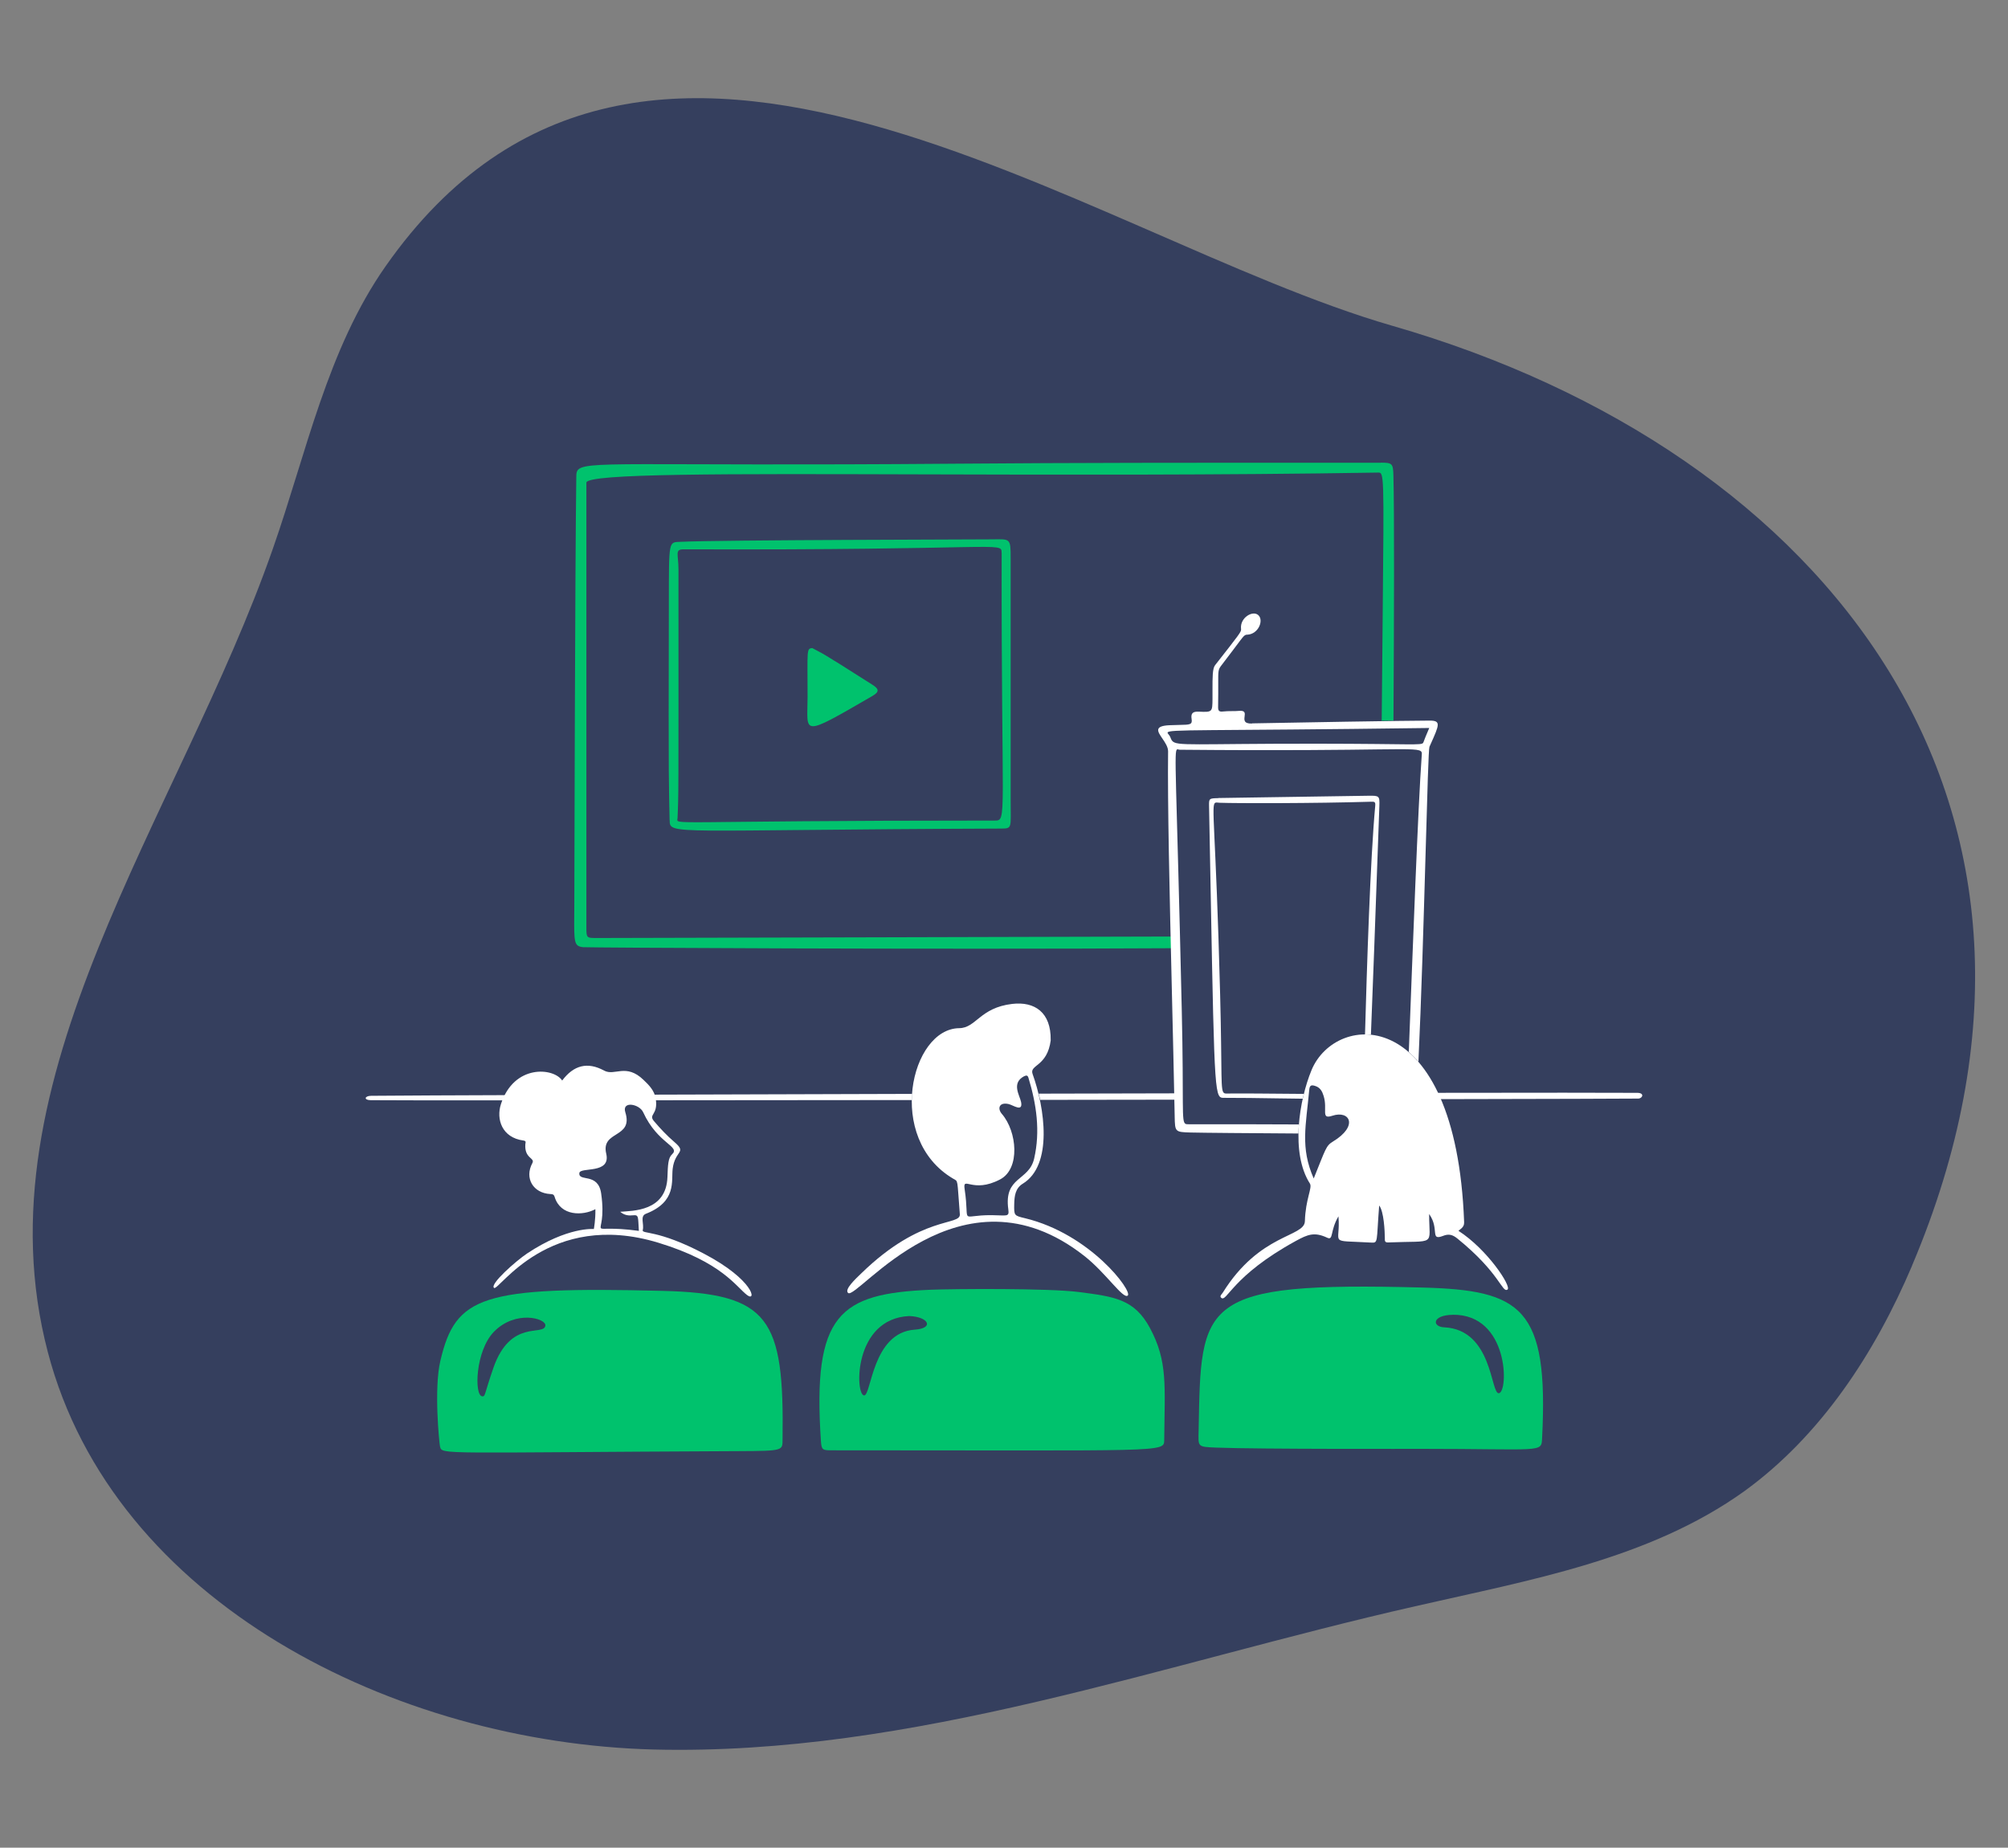
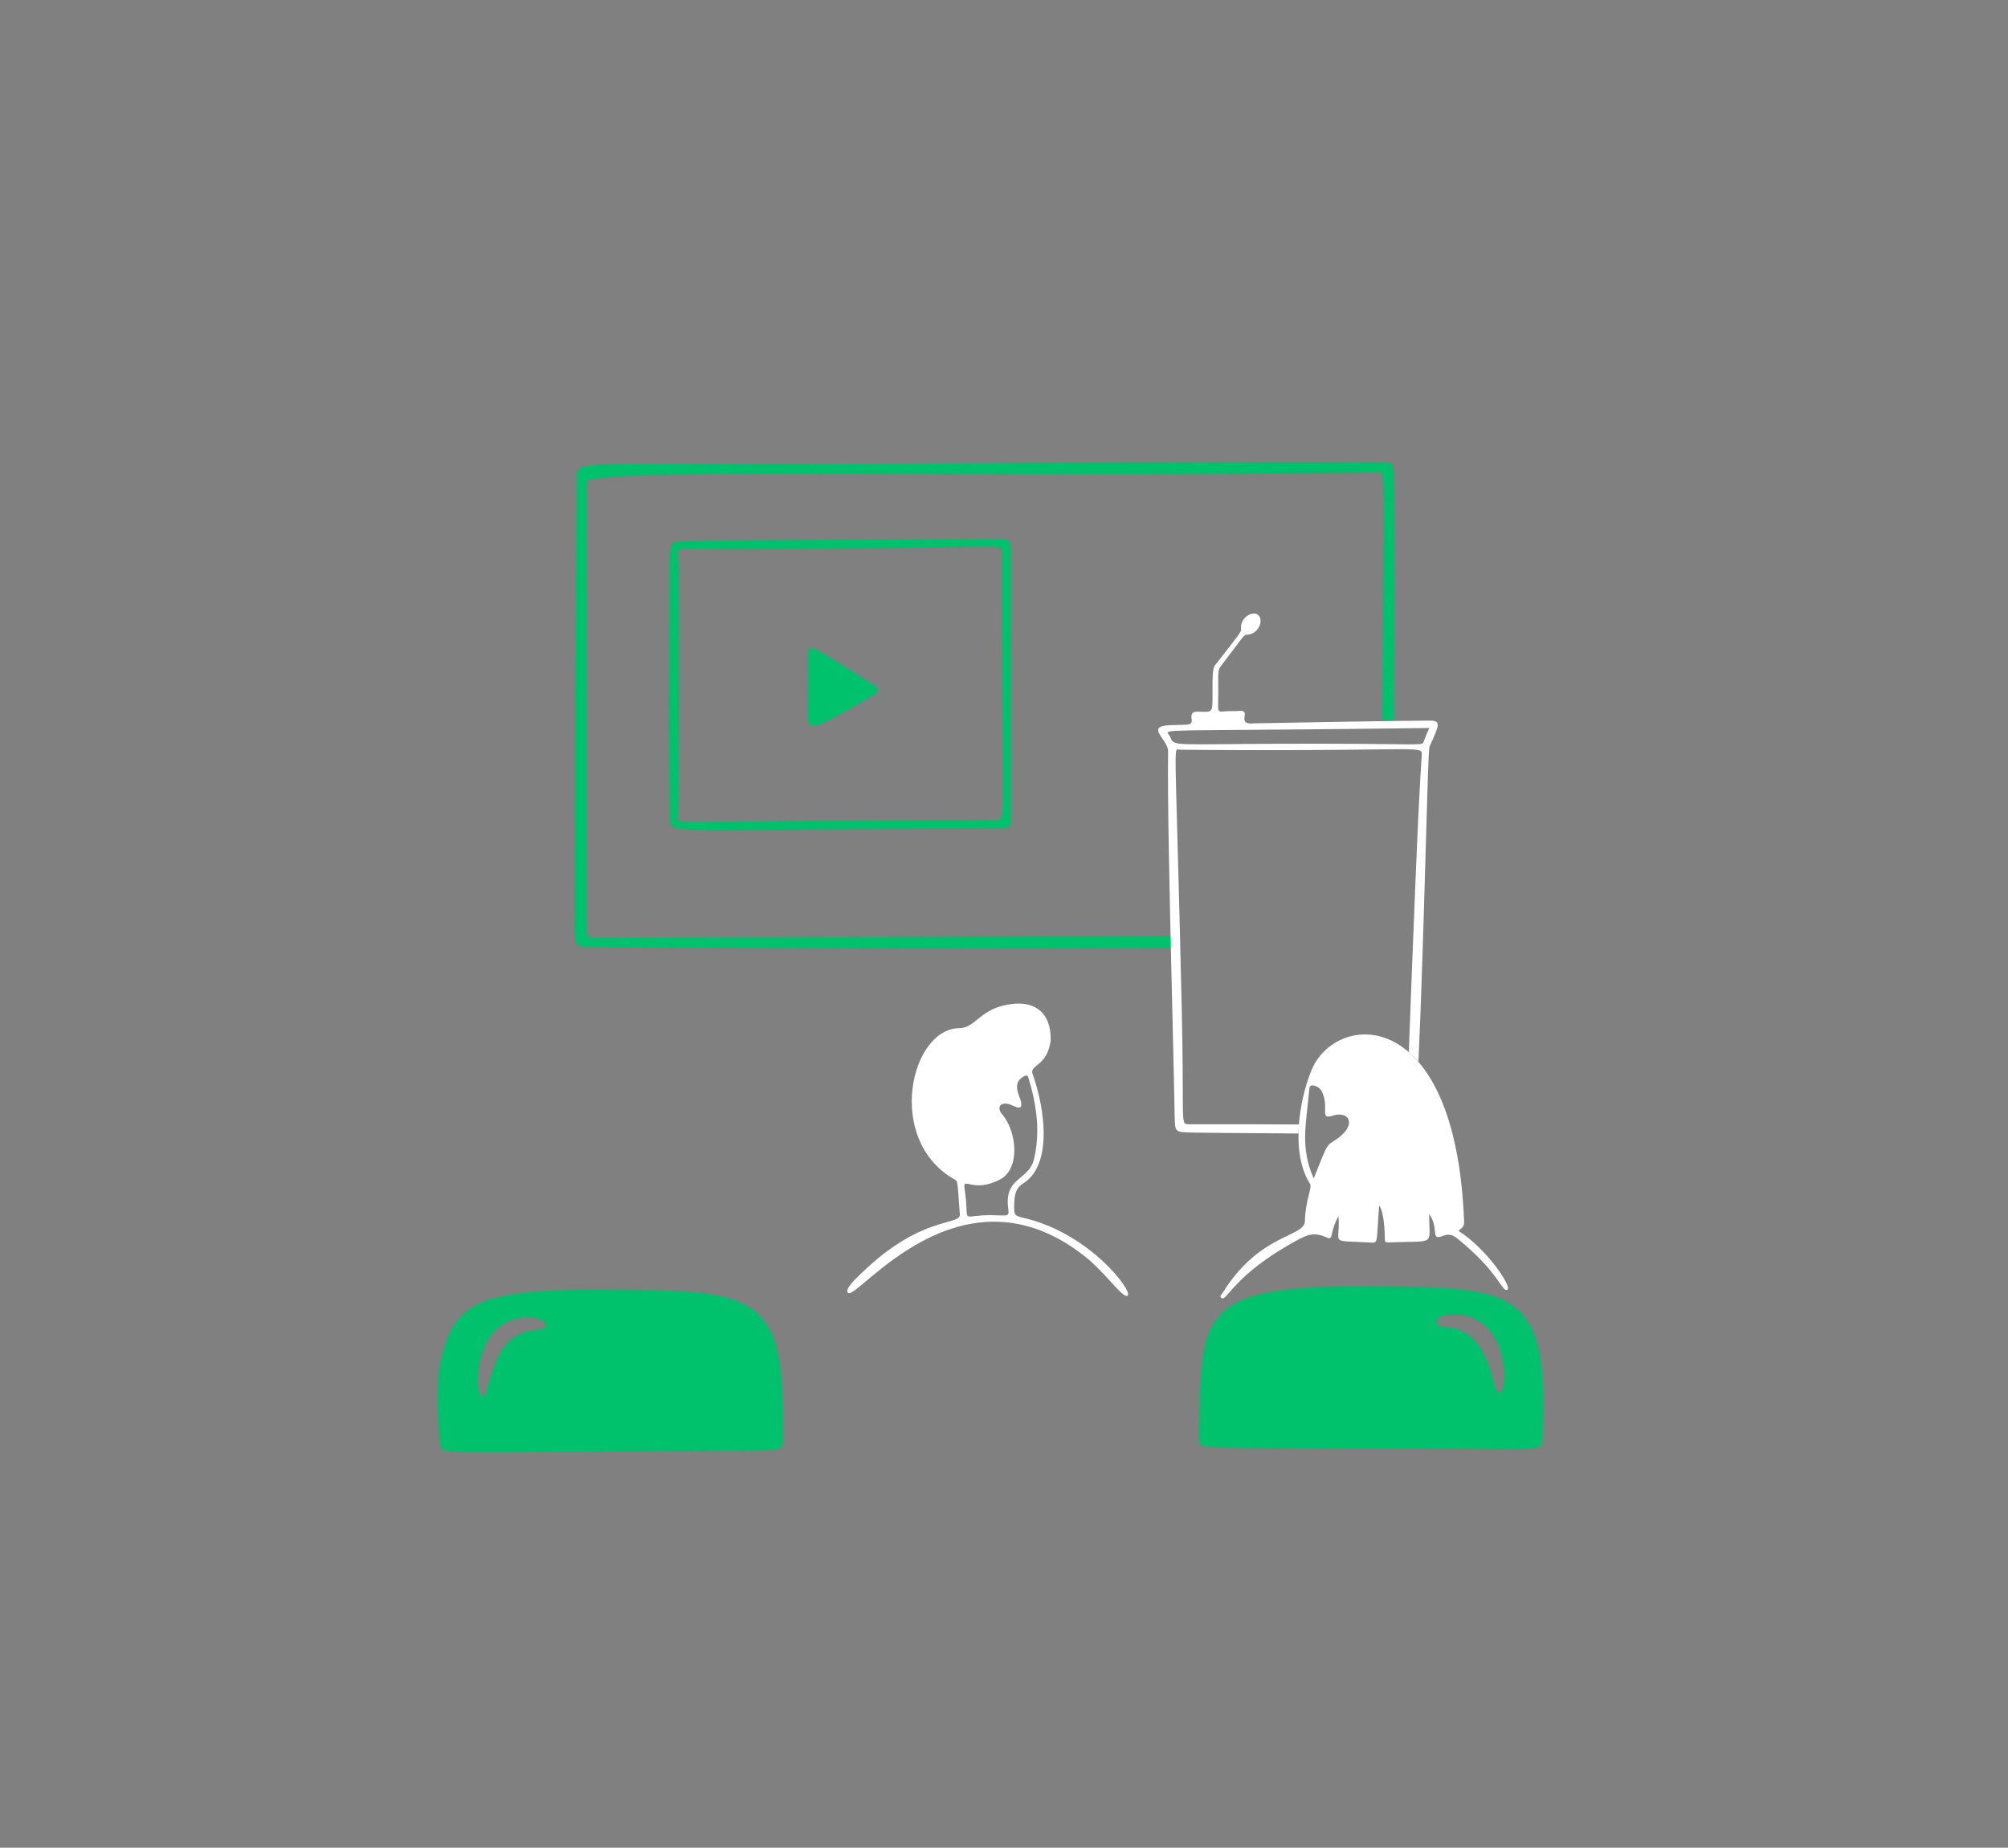
<svg xmlns="http://www.w3.org/2000/svg" id="Layer_1" viewBox="0 0 326 300">
  <rect x="0" y="0" width="326" height="300" fill="#808080" stroke="none" />
  <defs>
    <style>.cls-1,.cls-2{fill-rule:evenodd;}.cls-1,.cls-3{fill:#fff;}.cls-2,.cls-4{fill:#00c26d;}.cls-5{fill:#353f5e;}</style>
  </defs>
-   <path class="cls-5" d="M310.42,205.52c-6.02,14.16-14.78,27.57-27.23,36.6-15.46,11.08-34.89,14.43-53.43,18.68-41.05,9.3-81.54,24.29-123.62,23.26-42.07-1.09-87.7-23.81-98.37-64.51-11.7-44.53,21.34-86.95,36.53-130.46,5.47-15.6,8.82-32.36,18.33-45.9,41.94-59.79,113.63-4.65,163.43,9.71,70.74,20.39,115.95,78.06,84.35,152.62Z" />
  <g id="conference--work-conference-job">
    <g id="floor">
-       <path id="Subtract" class="cls-1" d="M168.87,178.58c7.38,0,14.72-.02,21.86-.03l-.02-1.03c-7.22.01-14.62.03-22.07.05.08.33.16.67.23,1.01ZM148.1,177.61c-42.62.11-81.81.24-87.85.31-1.06.01-1.24.69-.08.71,3.3.06,43.72.03,87.89-.02,0-.33.02-.66.04-.99ZM266.03,178.37c-.23.02-14.78.06-36.04.1.02-.33.05-.68.07-1.03,18.99-.03,32.69-.03,35.77,0,1.18.01.86.86.2.93h0Z" />
-     </g>
+       </g>
    <g id="presentation">
      <path id="Subtract_2" class="cls-2" d="M224.19,75.12c1.83,0,1.98.15,2.03,2.03h0c.16,5.96.11,23.26.01,39.84-.61,0-1.25.02-1.91.03.06-6.8.11-12.46.16-17.16.22-23,.23-23.15-.74-23.13-26.01.43-52.33.35-74.32.29-31.58-.09-54.22-.16-54.22,1.35v72.14c0,.9,0,1.34.22,1.57.23.23.69.22,1.61.22h0c16.66-.04,31.12-.08,43.69-.11,21.55-.06,37.53-.1,49.4-.13.01.63.03,1.26.04,1.9-38.65.22-94.85-.09-95.51-.17-1.46-.17-1.46-.75-1.42-5.42,0-.55,0-1.15.01-1.81v-.04c0-1.76.12-55.03.32-69,0-.42,0-.75.14-1.03.91-1.84,7.75-.76,61.29-1.2,19.48-.16,38.97-.16,58.47-.15,3.57,0,7.15,0,10.72,0h0Z" />
      <path id="vector" class="cls-4" d="M108.71,133.19c-.1-6.29-.2-3.12-.12-35.36.02-10.21-.07-9.77,1.91-9.86,6.49-.31,47.85-.37,50.58-.4,2.92-.03,3-.22,3,3v39.4c0,4.44.3,4.55-1.51,4.56-53.88.2-53.81,1.12-53.85-1.34h0ZM162.61,89.74c0-1.86,0-.37-51.62-.55-1.49,0-.84.79-.84,3.25.01,38.14.02,36.28-.15,40.37-.05,1.26-3.05.42,51.5.42,2.06,0,1.05.02,1.12-43.49Z" />
      <path id="vector_2" class="cls-4" d="M131.88,105.23c1.88,1.04.43,0,9.76,5.95,1.12.71,1.12,1.17-.02,1.83-11.83,6.86-10.51,6.15-10.51.17,0-7.73-.2-7.86.77-7.96Z" />
    </g>
    <g id="stage">
      <g id="group">
        <path id="Subtract_3" class="cls-1" d="M203.27,117.45c5.53-.12,25.4-.45,28.85-.45h0c1.85,0,1.56.67.14,3.83-.06.14-.13.28-.19.43-.14.31-.35,7.6-.62,17.12-.31,10.79-.71,24.43-1.17,34.01-.51-.59-1.03-1.11-1.56-1.58.6-15.88,1.52-40.32,2.09-48.02h0c.02-.29.06-.52-.02-.68-.47-.98-4.89-.06-39.23-.38-.19,0-.33-.09-.44-.06-.57.17-.14,3.78.74,42.31.36,15.64-.1,18.1.6,18.49.13.07.31.07.54.07,7.41,0,13.26,0,17.88.03-.04.49-.06.98-.07,1.47-7.81-.05-15.57-.11-17.5-.16-2.55-.07-2.55-.1-2.6-2.59v-.08c-.14-6.95-.3-13.83-.46-20.4-.38-16.16-.71-30.39-.61-38.83,0-.7-.49-1.43-.93-2.07-.78-1.14-1.4-2.04,1.16-2.16.66-.03,1.22-.04,1.68-.05,1.6-.03,2.06-.03,1.91-.94-.16-.99.22-1.26,1.21-1.21,2.16.1,2.16.05,2.18-2.08,0-.55,0-1.07,0-1.57,0-1.89-.01-3.36.42-3.9,3.9-4.97,4.23-5.39,4.22-5.8,0-.05,0-.09-.01-.14-.17-1.76,1.86-2.98,2.78-2.21.97.82.07,3.11-1.76,3.2-.09,0-.17,0-.24.03-.42.1-.7.71-4,5-.49.64-.49.87-.48,2.9,0,.87.01,2.08-.02,3.8-.01.64.17.82.82.74.46-.05.92-.06,1.39-.06.39,0,.79,0,1.19-.04,1.03-.09.97.39.9.91-.07.57-.15,1.18,1.2,1.15h0ZM231.05,120.61c.03-.05.05-.11.08-.18.19-.54.42-1.07.66-1.64.08-.19.17-.39.25-.59-37.42.5-42.37.17-42.48.75-.03.16.3.38.43.71.1.25.17.45.3.61.73.93,3.24.46,23.64.48,15.44.02,16.82.3,17.12-.14Z" />
-         <path id="Subtract_4" class="cls-1" d="M197.8,129.57l24.43-.37h0c1.69-.02,1.77.03,1.71,1.69-.67,18.96-1.1,30.31-1.37,37.11-.32-.03-.65-.05-.96-.05.31-11.04.85-28.31,1.66-37.13h0c.06-.65-.15-.66-.64-.65-9.34.28-21.93.27-24.61.17-.32-.01-.56-.08-.72,0-.73.36.08,3.89.79,31.16.35,13.39,0,15.63.67,15.99.14.07.31.07.55.06,1.59-.03,7.16.01,12.37.06-.06.26-.12.52-.18.78-1.25-.02-2.54-.03-3.81-.05-3.33-.05-6.59-.1-8.97-.09-.17,0-.32,0-.45-.04-1.22-.41-1.17-4.59-1.98-47.36-.02-1.19,0-1.24,1.51-1.26h0Z" />
      </g>
    </g>
    <g id="person3">
-       <path id="vector_3" class="cls-4" d="M134.97,235.48c-1.41,0-1.59-.07-1.69-1.46-1.4-20.69,3-23.98,17.79-24.61,3.64-.15,19.18-.27,24.09.37,5.77.75,9.02,1.14,11.55,5.87,2.9,5.43,2.38,9.29,2.3,18.19-.02,2.01.02,1.64-54.05,1.64h0ZM147.61,213.68c-9.07.42-8.8,12.76-7.33,12.89,1.19.1,1.29-10.22,8.23-10.68,3.15-.21,2.33-2.08-.89-2.21h0Z" />
      <path id="vector_4" class="cls-3" d="M170.59,168.87c-.55,4.36-3.5,3.97-2.95,5.5,1.98,5.49,3.34,14.81-1.59,17.82-1.22.74-1.36,2.03-1.39,3.3-.04,1.88-.02,1.88,1.73,2.3,10.66,2.57,17.52,11.87,16.7,12.56-.75.64-3.54-3.67-7.04-6.42-20.13-15.83-36.93,7.26-38.36,6-.65-.57,1.21-2.28,2.16-3.2,9.84-9.57,16.14-7.63,15.98-9.59-.47-5.88-.22-5.26-1.09-5.77-11.01-6.51-6.89-24.35.99-24.43,2.75-.03,3.34-3.32,8.6-3.94,3.67-.43,6.32,1.39,6.25,5.87h0ZM161,197.3c2.48.02,2.88.35,2.7-.94-.75-5.38,3.34-4.56,4.19-8.23,1.03-4.46.38-8.84-.92-13.13-.14-.47-.37-.4-.72-.25-2.11,1.12-.67,3.15-.47,4.21.3,1.66-1.29.47-2.03.3-1.54-.35-1.86.72-1.09,1.61,2.46,2.84,3.02,8.9-.3,10.63-4.51,2.36-6.09-.69-5.75,1.59.9,5.97-1.04,4.17,4.39,4.21h0s0,0,0,0Z" />
    </g>
    <g id="person2">
      <path id="vector_5" class="cls-4" d="M71.44,234.89c-.12-.52-1.02-9.37.05-13.93,2.48-10.58,6.74-12.09,36.03-11.37,17.42.42,19.8,4.44,19.53,24.09-.02,1.83.22,1.9-6.96,1.93-48.65.22-48.33.62-48.64-.72h0ZM78.28,226.71c.54.06.3-.22,1.81-4.58,2.78-8.05,8.2-5.13,8.45-6.89.17-1.19-4.85-2.6-8.35.99-3.02,3.1-3.22,10.35-1.91,10.48h0Z" />
-       <path id="vector_6" class="cls-3" d="M96.66,196.33c-2.06,1.09-5.66,1.15-6.62-2.01-.13-.42-.35-.43-.69-.45-2.8-.15-4.24-2.58-2.92-5.03.47-.87-1.32-.7-1.14-3.07.02-.25.2-.52-.32-.59-3.49-.47-4.44-3.47-3.64-5.92,2.12-6.52,8.57-5.92,9.94-3.82,1.86-2.48,4.1-3.09,6.82-1.61,1.72.93,3.53-1.25,6.39,1.51.9.86,1.77,1.73,1.98,3.07.43,2.67-1.27,2.48-.27,3.64,1.01,1.19,2.08,2.33,3.27,3.35,2.15,1.84.13,1.31-.25,4.36-.24,1.96.69,5.35-4.34,7.31-1.02.4-.26,1.66-.52,2.65-.18.69,2.36-.15,9.91,3.82,8.16,4.28,8.61,7.92,7.04,6.74-1.77-1.33-4.09-5.36-14.4-8.5-17.79-5.42-25.94,7.9-26.69,7.33-.76-.58,3.59-4.41,5.38-5.6,6.56-4.36,10.82-3.96,10.82-3.96,0,0,.29-1.46.25-3.23h0s0,0,0,0ZM100.7,196.75c2.03-.17,7.46-.05,7.66-5.63.07-2.03.12-3.12.74-3.69,1.44-1.32-2.32-1.68-4.68-6.84-.62-1.36-3.49-1.88-2.9,0,1.35,4.29-3.99,2.92-3.1,6.72.8,3.39-4.24,2.11-4.36,3.15-.18,1.49,3.05-.15,3.54,3.32,1.16,8.15-3.35,4.78,6.12,6.07-.15-2.25.02-2.62-.92-2.53-.65.06-1.36.07-2.11-.57,0,0,0,0,0,0Z" />
    </g>
    <g id="person1">
      <path id="vector_10" class="cls-4" d="M197.45,235.04c-3.12-.13-2.9-.1-2.85-2.82.38-20.94,0-24.12,36.28-23.17,16.13.42,20.57,3.2,19.48,24.46-.12,2.43.15,1.73-19.87,1.73,0,0-26.27.07-33.03-.2h0s0,0,0,0ZM235.83,213.48c-3.35.05-3.37,1.94-1.36,2.03,7.88.38,7.51,10.85,8.87,10.7,1.59-.17,1.68-12.87-7.51-12.74h0Z" />
      <path id="vector_11" class="cls-3" d="M232.02,197.15c0,5.28,1.31,4.25-6.67,4.58-.57.02-.52-.32-.52-.67-.01-1.16-.15-4.36-.92-5.33-.47,6.07-.12,6.09-1.36,6.02-7.09-.41-4.86.45-5.25-4.26-1.41,2.38-.77,3.97-1.83,3.47-2.06-.96-3.13-.55-5.08.52-10.45,5.72-11.22,10.08-12.14,9.22-.29-.28.12-.57.27-.82,6.04-9.69,13.26-8.97,13.33-11.6.1-3.59,1.24-5.43.82-6.1-3.19-5-1.73-13.6.25-18.41,3.95-9.59,23.44-10.93,24.78,24.61.02.62-.15.89-.92,1.46,4.68,3,8.68,9.07,7.96,9.54-.89.57-1.2-2.67-8.15-8.3-.77-.62-1.39-.78-2.3-.42-2.19.85-.55-1.12-2.25-3.52h0s0,0,0,0ZM213.28,191.35c1.96-4.83,1.98-5.31,3.12-6,4.2-2.54,2.73-5.13-.1-4.19-1.93.64-.72-1.01-1.41-3.22-.22-.72-.54-1.35-1.34-1.61-.62-.21-.92-.15-.99.59-.53,5.84-1.49,9.39.72,14.42h0,0Z" />
    </g>
  </g>
</svg>